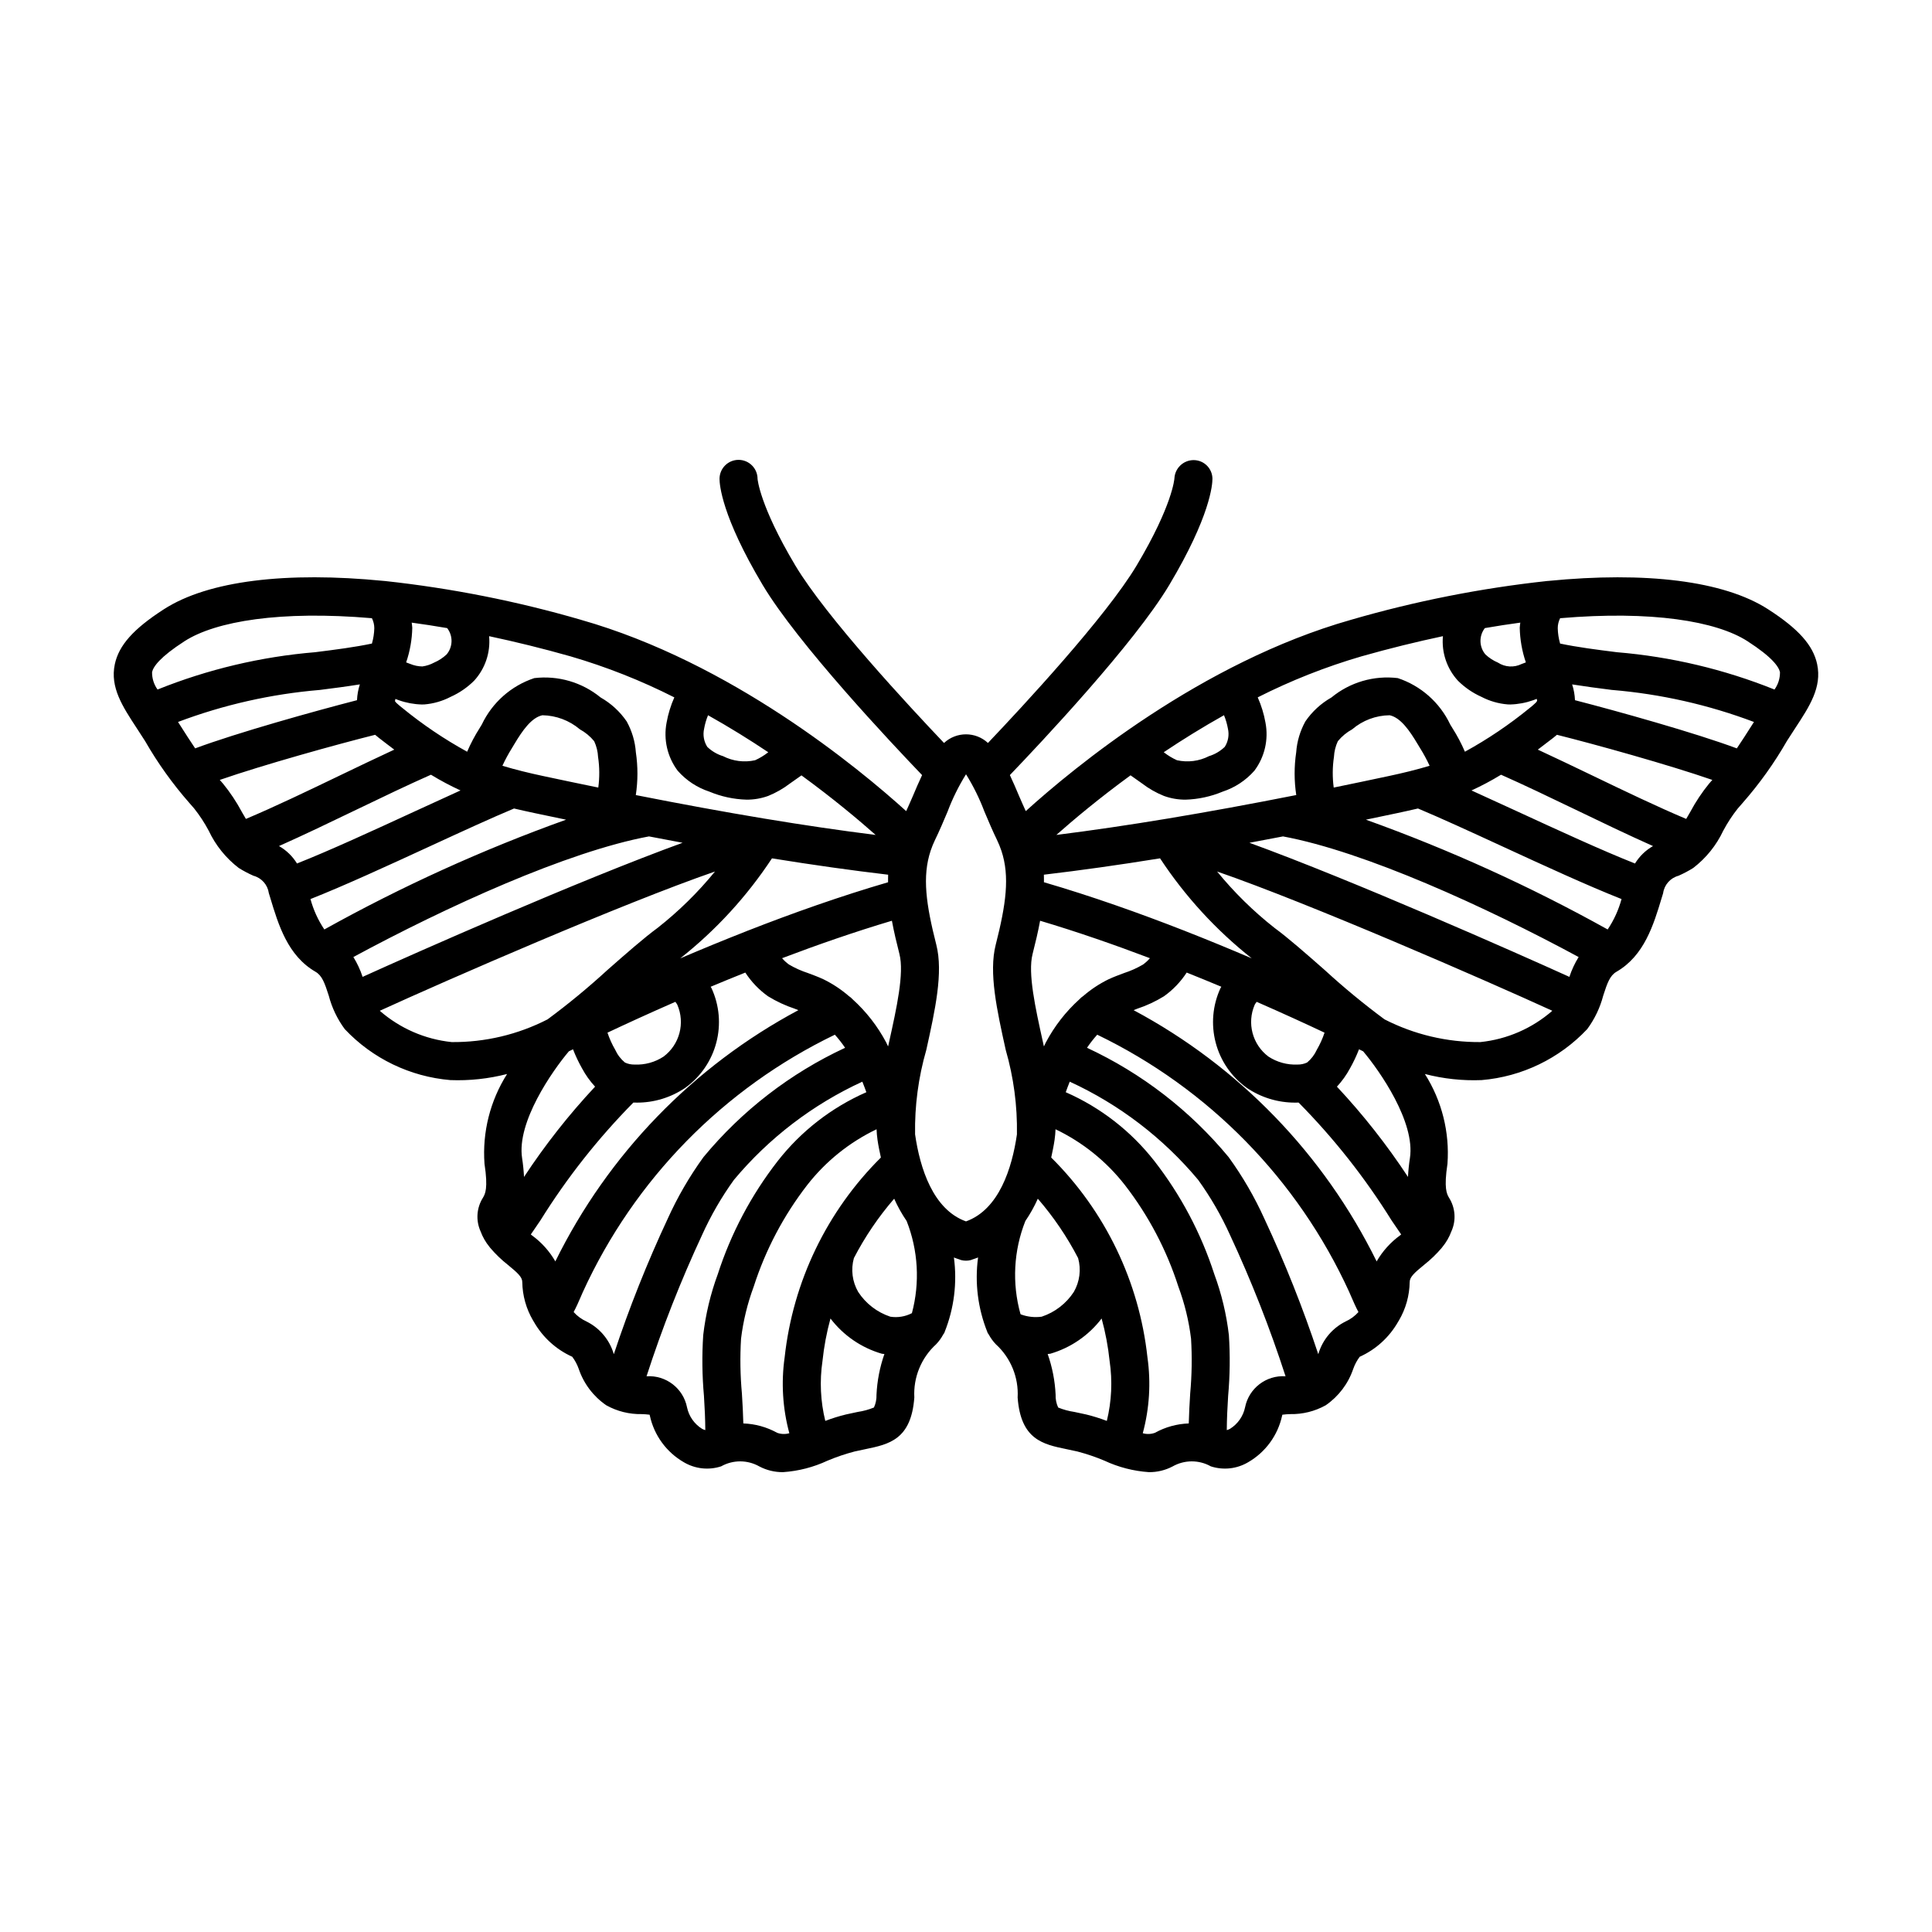
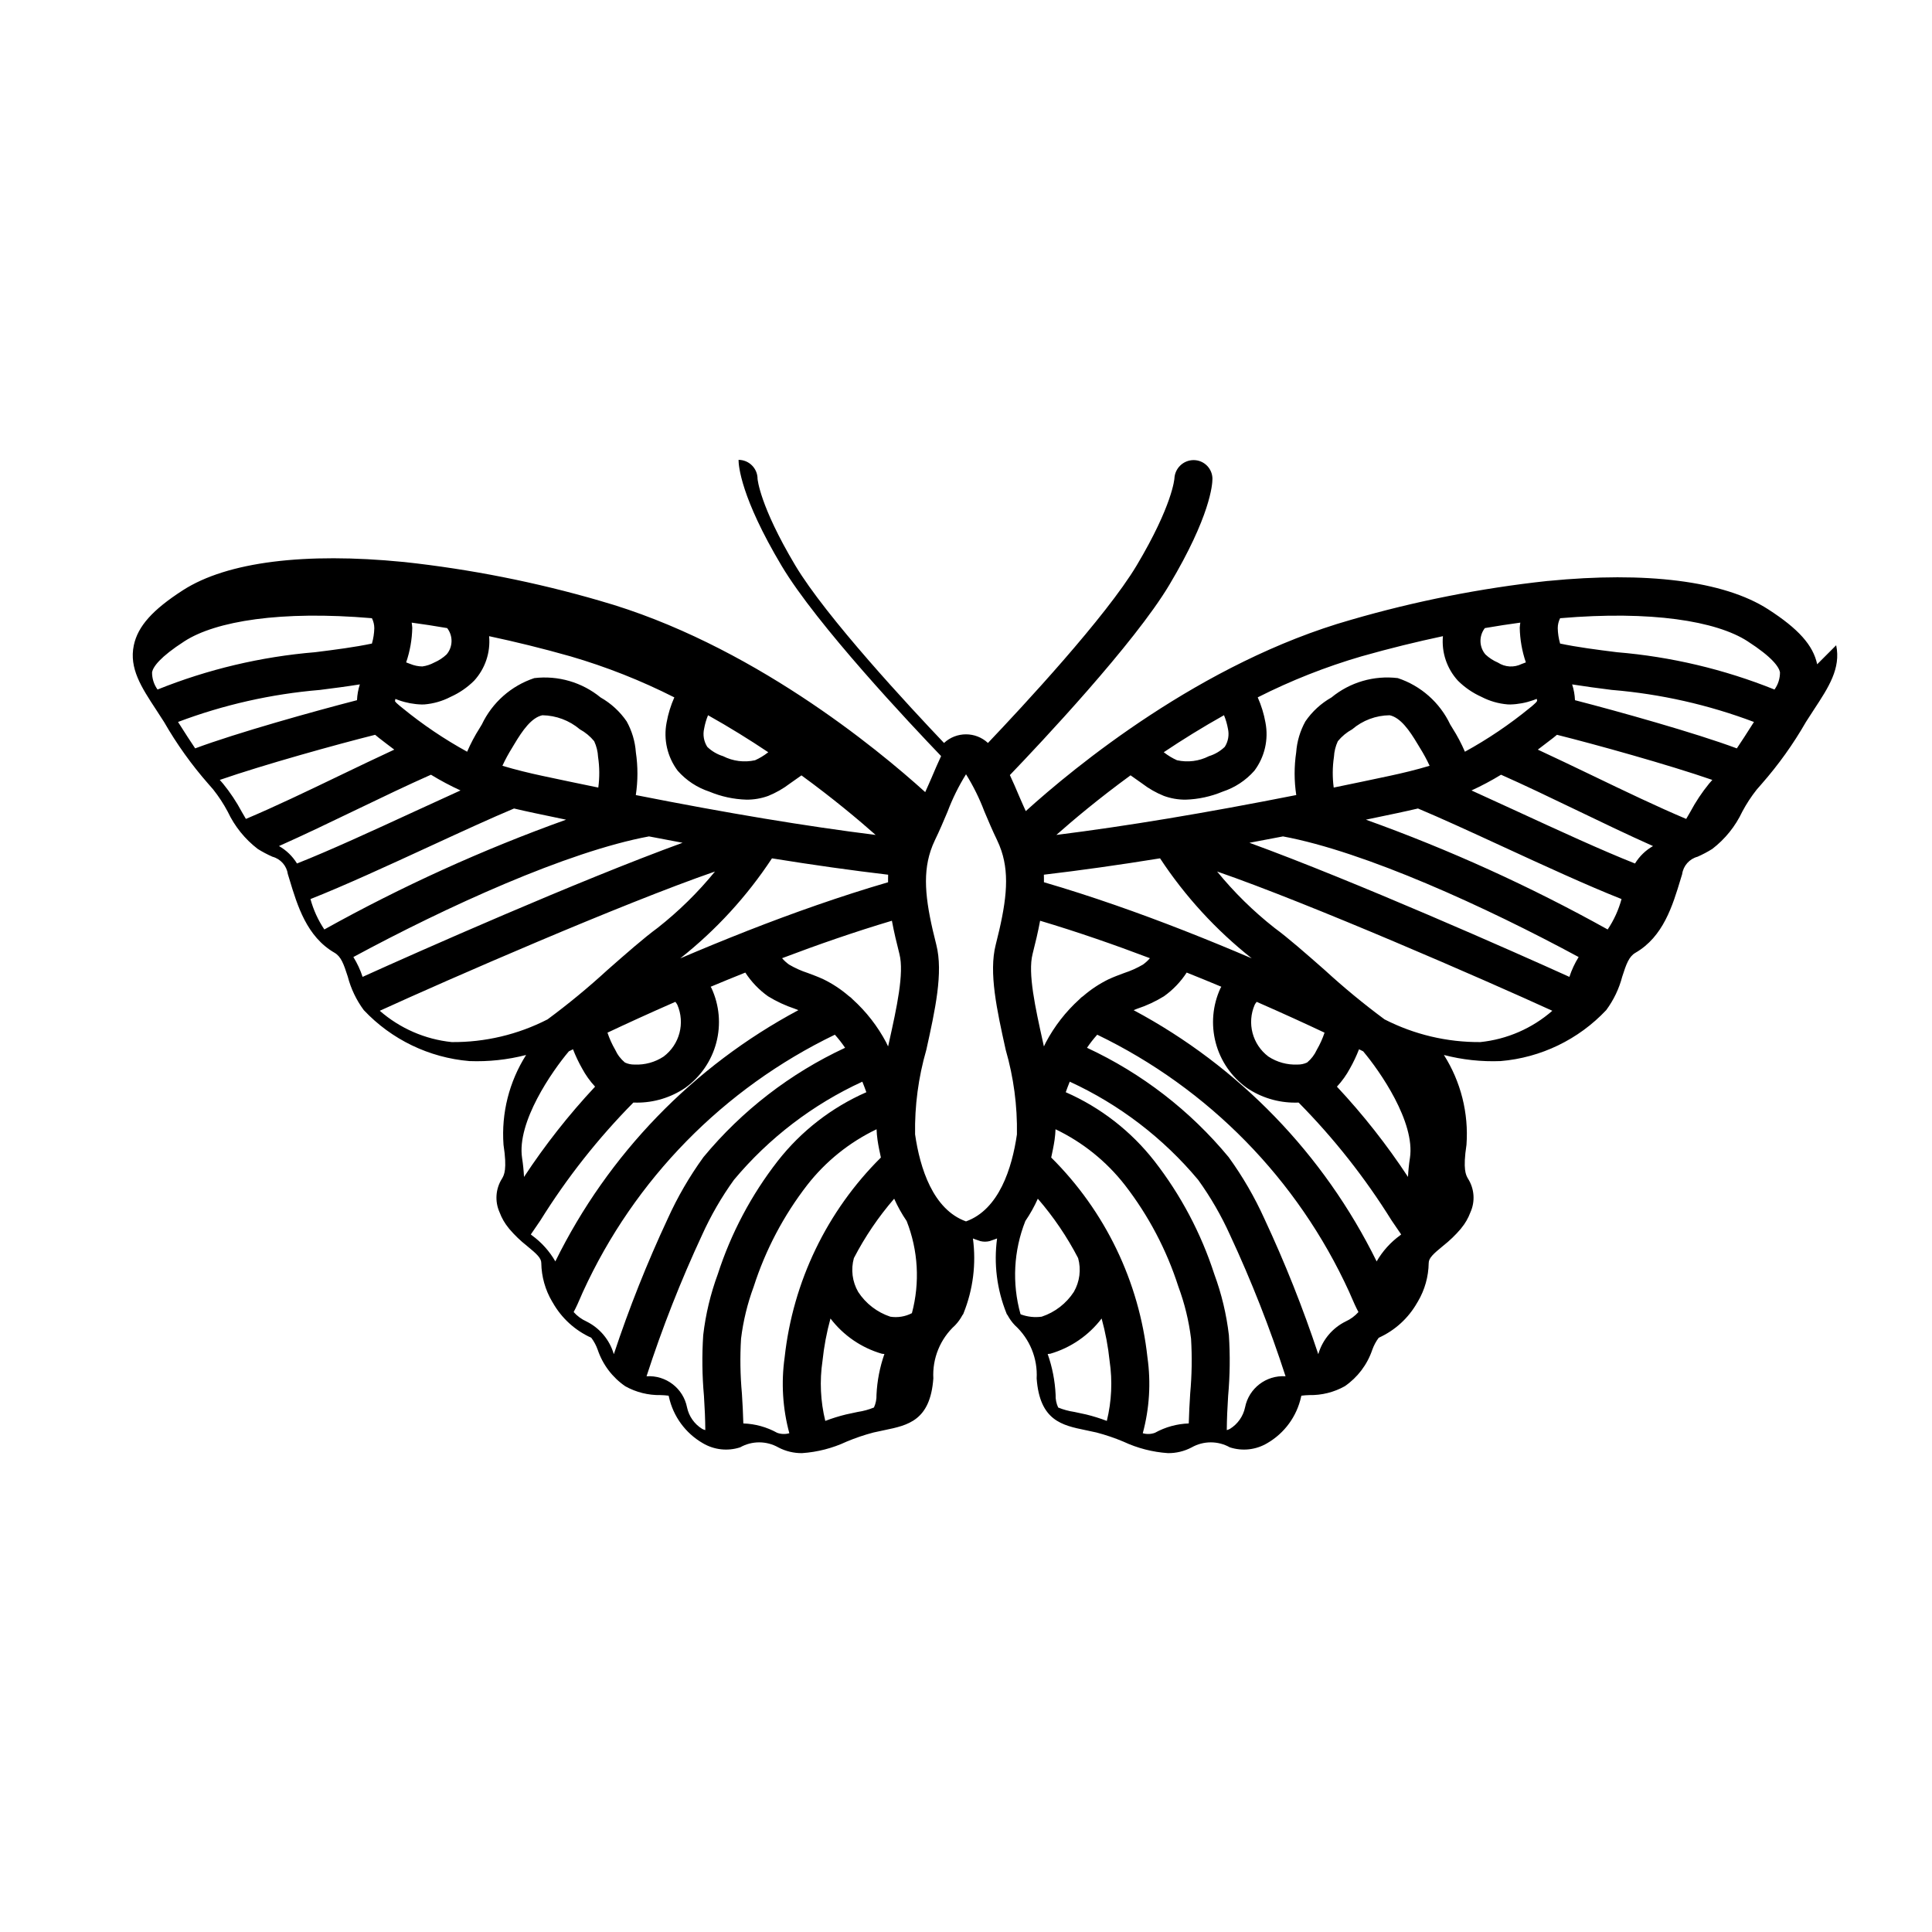
<svg xmlns="http://www.w3.org/2000/svg" fill="#000000" width="800px" height="800px" version="1.1" viewBox="144 144 512 512">
-   <path d="m625.57 320.04c-1.066-5.031-4.953-9.391-13-14.574-11.762-7.582-32.496-10.047-58.254-7.516-0.129 0.023-0.262 0-0.391 0.031h0.004c-17.562 1.906-34.93 5.344-51.895 10.273-39.711 11.273-73.496 39.207-86.195 50.699-0.562-1.277-1.156-2.551-1.688-3.812-0.836-1.973-1.66-3.91-2.523-5.738 8.004-8.336 32.977-34.84 42.262-50.414 10.867-18.215 11.418-26.594 11.418-28.086l0.004 0.004c-0.008-2.719-2.191-4.93-4.91-4.973l-0.129-0.004v0.004c-2.691 0.027-4.898 2.148-5.039 4.836 0 0.07-0.473 7.094-9.992 23.059-8.156 13.672-30.402 37.586-39.422 47.062v0.004c-3.281-3.051-8.363-3.051-11.645 0-9.016-9.477-31.262-33.383-39.422-47.062-9.48-15.895-9.988-22.926-9.992-22.926 0-2.781-2.258-5.039-5.039-5.039s-5.039 2.258-5.039 5.039c0 1.492 0.551 9.871 11.418 28.086 9.285 15.574 34.258 42.074 42.262 50.414-0.863 1.828-1.688 3.766-2.523 5.738-0.531 1.258-1.125 2.531-1.688 3.812-12.699-11.492-46.484-39.426-86.195-50.699l0.004-0.004c-16.969-4.934-34.336-8.371-51.902-10.277-0.109-0.027-0.215-0.008-0.324-0.027-25.785-2.539-46.539-0.078-58.309 7.512-8.047 5.188-11.934 9.547-13 14.578-1.289 6.102 2.023 11.156 5.863 17.008 0.684 1.043 1.406 2.144 2.141 3.309v-0.004c3.359 5.856 7.293 11.359 11.746 16.43l1.305 1.496h-0.004c1.457 1.836 2.742 3.801 3.84 5.871 1.824 3.875 4.551 7.262 7.949 9.867 1.25 0.781 2.551 1.469 3.898 2.062 2.164 0.578 3.773 2.394 4.082 4.613l0.375 1.223c2.168 7.199 4.633 15.355 12 19.617 1.727 1 2.426 2.953 3.504 6.316 0.832 3.203 2.273 6.215 4.238 8.875 7.344 7.801 17.312 12.609 27.988 13.512 5.062 0.195 10.129-0.352 15.035-1.617-4.492 7.082-6.59 15.422-5.988 23.789 1 6.562 0.164 8.012-0.395 8.973-1.707 2.68-1.949 6.039-0.645 8.938 0.562 1.523 1.383 2.941 2.418 4.191 0.047 0.074 0.109 0.137 0.16 0.211h0.004c1.395 1.641 2.953 3.137 4.644 4.469 2.66 2.176 3.828 3.266 3.828 4.578 0.055 3.582 1.039 7.09 2.856 10.176 0.051 0.117 0.141 0.211 0.199 0.324 2.324 4.102 5.894 7.356 10.191 9.293 0.73 0.977 1.312 2.062 1.715 3.215 1.328 3.914 3.883 7.293 7.289 9.633 2.863 1.602 6.106 2.41 9.387 2.344 0.703 0.016 1.406 0.07 2.106 0.16 0.031 0.098 0.055 0.195 0.074 0.293 1.133 5.18 4.391 9.641 8.98 12.293 2.988 1.777 6.602 2.18 9.906 1.098 3.148-1.766 6.992-1.754 10.133 0.031 1.93 1.012 4.082 1.531 6.262 1.508 4.086-0.277 8.086-1.309 11.797-3.043 2.324-0.977 4.711-1.785 7.144-2.426 1.047-0.242 2.008-0.441 2.887-0.621 6.242-1.293 12.145-2.512 12.969-13.676h0.004c-0.301-5.34 1.824-10.531 5.781-14.129 0.75-0.785 1.387-1.668 1.898-2.625 0.082-0.133 0.195-0.246 0.27-0.383 0.031-0.055 0.031-0.121 0.059-0.18 2.523-6.277 3.379-13.102 2.481-19.805 0.48 0.168 0.941 0.375 1.438 0.512 0.082 0.031 0.164 0.062 0.246 0.09 0.094 0.023 0.18 0.074 0.273 0.098v-0.004c0.395 0.102 0.801 0.152 1.207 0.152l0.027 0.004h0.012l0.027-0.004c0.406 0 0.812-0.051 1.207-0.152 0.094-0.023 0.18-0.07 0.273-0.098 0.086-0.027 0.164-0.059 0.246-0.09 0.496-0.137 0.957-0.344 1.438-0.512l0.004 0.004c-0.902 6.707-0.047 13.531 2.481 19.809 0.031 0.055 0.023 0.121 0.055 0.176 0.078 0.137 0.188 0.25 0.27 0.383 0.512 0.957 1.152 1.84 1.902 2.625 3.953 3.598 6.078 8.789 5.781 14.129 0.828 11.164 6.727 12.387 12.969 13.676 0.879 0.184 1.84 0.379 2.887 0.621 2.438 0.641 4.824 1.449 7.144 2.426 3.711 1.734 7.711 2.766 11.797 3.043 2.18 0.023 4.328-0.496 6.258-1.508 3.141-1.785 6.988-1.797 10.137-0.031 3.309 1.082 6.918 0.68 9.91-1.098 4.586-2.652 7.844-7.113 8.977-12.293 0.02-0.098 0.047-0.195 0.074-0.293 0.699-0.09 1.402-0.145 2.106-0.16 3.281 0.066 6.523-0.742 9.391-2.344 3.402-2.34 5.957-5.719 7.285-9.633 0.406-1.152 0.984-2.238 1.715-3.215 4.301-1.938 7.867-5.191 10.191-9.293 0.062-0.113 0.148-0.207 0.199-0.324 1.816-3.086 2.801-6.594 2.856-10.176 0-1.312 1.168-2.402 3.828-4.578 1.695-1.332 3.25-2.828 4.648-4.469 0.051-0.074 0.113-0.137 0.16-0.211 1.039-1.25 1.855-2.668 2.418-4.191 1.309-2.898 1.062-6.258-0.645-8.938-0.555-0.961-1.391-2.41-0.395-8.973 0.605-8.367-1.496-16.707-5.984-23.789 4.902 1.273 9.969 1.82 15.035 1.617 10.676-0.898 20.641-5.711 27.984-13.512 1.965-2.66 3.406-5.672 4.242-8.875 1.078-3.363 1.777-5.312 3.504-6.316 7.367-4.262 9.832-12.422 12-19.617l0.375-1.223h-0.004c0.309-2.219 1.918-4.035 4.086-4.613 1.344-0.594 2.648-1.281 3.894-2.062 3.398-2.606 6.125-5.992 7.949-9.867 1.102-2.07 2.383-4.035 3.84-5.871l1.305-1.496c4.449-5.07 8.387-10.574 11.742-16.43 0.734-1.168 1.457-2.266 2.141-3.309 3.844-5.848 7.152-10.902 5.863-17.004zm-18.461-6.109c6.574 4.234 8.305 6.793 8.602 8.195 0.023 1.652-0.484 3.269-1.453 4.609-13.348-5.367-27.422-8.699-41.758-9.891-5.402-0.676-10.516-1.336-15.055-2.293-0.383-1.324-0.594-2.691-0.625-4.07-0.004-0.922 0.215-1.828 0.629-2.648 24.172-2.07 41.387 0.758 49.664 6.098zm-2.832 28.398c-10.973-4.098-31.676-9.883-42.891-12.77-0.059-1.426-0.312-2.832-0.754-4.184 3.406 0.543 6.941 1.012 10.613 1.473l0.004-0.004c12.855 1.074 25.496 3.93 37.566 8.484-1.914 3.027-3.356 5.246-4.539 7zm-26.984 30.508c-8.656-3.422-20.09-8.684-31.23-13.82-4.211-1.938-8.285-3.812-12.102-5.539 2.691-1.234 5.309-2.625 7.832-4.168 6.035 2.676 12.695 5.867 19.738 9.258 6.91 3.328 13.996 6.738 20.527 9.645l0.004 0.004c-1.953 1.113-3.59 2.703-4.766 4.621zm-7.246 17.484v-0.004c-20.527-11.426-41.957-21.156-64.07-29.094 2.734-0.57 5.418-1.121 8.238-1.727 1.777-0.379 3.656-0.793 5.562-1.238 5.969 2.504 13.766 6.082 22.07 9.91 11.305 5.211 22.918 10.555 31.875 14.09-0.777 2.871-2.019 5.594-3.672 8.059zm-94.941-22.977c2.922-0.543 5.879-1.102 8.902-1.688 21.668 4.019 53.809 18.707 78.348 31.969-1.023 1.648-1.848 3.414-2.449 5.258-13.992-6.352-57.281-25.527-84.801-35.539zm33.719 110.94v0.004c-13.973-28.391-36.5-51.676-64.406-66.586 0.324-0.121 0.641-0.266 0.969-0.387v0.004c2.473-0.82 4.844-1.922 7.062-3.289 2.391-1.699 4.438-3.836 6.035-6.293 3.148 1.262 6.219 2.516 9.18 3.758-0.066 0.121-0.16 0.25-0.219 0.371h-0.004c-2.09 4.523-2.539 9.633-1.27 14.453 1.266 4.82 4.172 9.051 8.219 11.961 3.809 2.586 8.312 3.953 12.918 3.926 0.277 0 0.555-0.008 0.836-0.016v-0.004c9.352 9.469 17.617 19.949 24.648 31.246 0.863 1.273 1.688 2.469 2.531 3.707l-0.297 0.246c-2.527 1.84-4.644 4.188-6.203 6.902zm-79.113-0.875c0.84 3.019 0.426 6.254-1.141 8.969-2.016 3.082-5.016 5.394-8.512 6.555-1.863 0.258-3.762 0.047-5.527-0.605-0.027-0.051-0.078-0.074-0.105-0.125-2.262-8.129-1.805-16.773 1.301-24.621 1.277-1.867 2.383-3.848 3.305-5.914 4.164 4.809 7.75 10.094 10.68 15.742zm-44.047 14.59c-1.758 0.914-3.762 1.242-5.719 0.938-3.5-1.164-6.5-3.473-8.516-6.559-1.57-2.715-1.98-5.949-1.141-8.969 2.93-5.648 6.512-10.934 10.676-15.742 0.922 2.066 2.027 4.047 3.305 5.914 3.062 7.781 3.551 16.34 1.395 24.418zm-94.492-13.715c-1.559-2.711-3.672-5.062-6.203-6.898l-0.297-0.246c0.844-1.238 1.668-2.434 2.531-3.707 7.031-11.297 15.297-21.777 24.648-31.246 0.277 0.012 0.555 0.016 0.836 0.016v0.004c4.606 0.027 9.109-1.34 12.922-3.926 4.043-2.91 6.949-7.141 8.215-11.957 1.27-4.82 0.82-9.93-1.27-14.453-0.059-0.121-0.156-0.25-0.223-0.371 2.961-1.242 6.031-2.496 9.18-3.758v-0.004c1.598 2.457 3.641 4.594 6.031 6.293 2.219 1.363 4.594 2.469 7.066 3.289 0.324 0.121 0.641 0.266 0.965 0.387l0.004-0.004c-27.906 14.91-50.434 38.195-64.406 66.582zm-8.816-27.395c-1.449-9.535 7.988-23.051 12.395-28.277 0.293-0.145 0.66-0.328 1.098-0.543 0.676 1.738 1.473 3.426 2.391 5.047 0.941 1.762 2.106 3.394 3.461 4.856-6.945 7.43-13.246 15.434-18.832 23.93-0.086-1.68-0.254-3.352-0.512-5.012zm-42.266-48.008c-0.602-1.844-1.422-3.609-2.445-5.258 24.535-13.262 56.676-27.945 78.344-31.969 3.023 0.586 5.984 1.145 8.902 1.688-27.52 10.012-70.805 29.188-84.801 35.539zm-13.816-20.621c8.961-3.535 20.57-8.879 31.875-14.09 8.305-3.828 16.098-7.41 22.07-9.91 1.902 0.445 3.781 0.863 5.559 1.238 2.82 0.602 5.504 1.152 8.242 1.727v-0.004c-22.117 7.938-43.543 17.668-64.07 29.094-1.656-2.465-2.898-5.188-3.676-8.059zm-8.34-14.047c6.531-2.906 13.617-6.316 20.527-9.645 7.043-3.394 13.703-6.586 19.738-9.258l0.004-0.004c2.527 1.543 5.141 2.934 7.832 4.168-3.816 1.727-7.891 3.602-12.102 5.539-11.141 5.133-22.574 10.398-31.23 13.82-1.176-1.918-2.816-3.508-4.766-4.621zm-22.215-25.887c-1.184-1.754-2.625-3.973-4.539-7 12.07-4.555 24.715-7.41 37.566-8.484 3.676-0.457 7.211-0.926 10.617-1.473-0.441 1.355-0.695 2.762-0.754 4.188-11.215 2.887-31.918 8.668-42.891 12.77zm66.785-31.871c1.598 2.07 1.535 4.977-0.152 6.977-0.965 0.906-2.086 1.641-3.305 2.16-0.969 0.523-2.023 0.871-3.117 1.023-1.09-0.016-2.168-0.234-3.176-0.652-0.379-0.121-0.746-0.293-1.121-0.422 1.012-2.961 1.559-6.059 1.621-9.184-0.008-0.469-0.113-0.895-0.152-1.352 3.039 0.406 6.18 0.895 9.402 1.449zm40.047 42.258c-4.762-0.973-9.652-1.996-14.676-3.07-3.574-0.762-7.199-1.641-10.734-2.703 0.754-1.633 1.609-3.211 2.559-4.734l0.629-1.047c2.141-3.582 4.512-6.981 7.391-7.606v-0.004c3.652 0.055 7.168 1.375 9.953 3.734 1.453 0.797 2.742 1.863 3.789 3.144 0.609 1.309 0.961 2.727 1.031 4.168 0.402 2.691 0.422 5.422 0.059 8.117zm46.027 18.758c10.918 1.762 21.117 3.195 30.789 4.336-0.031 0.668-0.02 1.336-0.02 2-12.559 3.664-25.328 8.188-37.164 12.824l-0.082 0.012c-0.035 0.012-0.059 0.043-0.098 0.059-6.246 2.449-12.18 4.902-17.727 7.273v-0.004c9.465-7.481 17.668-16.426 24.301-26.5zm21.352 37.336-0.004-0.004c-0.285-0.32-0.617-0.602-0.977-0.836-2.035-1.758-4.289-3.25-6.703-4.434-1.348-0.629-2.746-1.152-4.144-1.668h0.004c-1.75-0.566-3.434-1.32-5.019-2.254-0.676-0.484-1.289-1.047-1.828-1.68 9.438-3.582 19.312-7.008 29.102-9.926 0.543 2.934 1.246 5.875 2 8.836 1.293 5.066-0.746 14.293-2.727 23.219-0.09 0.406-0.18 0.816-0.27 1.223-0.02-0.035-0.055-0.055-0.074-0.09-0.156-0.305-0.273-0.605-0.434-0.91h0.004c-2.285-4.32-5.309-8.203-8.934-11.48zm-46.445 1.445v-0.004c2.121 4.871 0.625 10.559-3.621 13.75-2.281 1.504-4.981 2.246-7.711 2.121-0.879 0.016-1.75-0.168-2.543-0.539-1.102-0.914-1.98-2.066-2.57-3.367-0.84-1.441-1.527-2.965-2.055-4.547 4.812-2.269 10.91-5.074 17.984-8.168 0.191 0.234 0.367 0.484 0.516 0.75zm63.02 34.379v-0.004c-0.129-7.57 0.871-15.113 2.973-22.387 2.332-10.543 4.535-20.496 2.648-27.887-2.703-10.609-3.777-18.07-1.5-24.898l0.004-0.016c0.32-0.961 0.703-1.902 1.145-2.816 1.199-2.469 2.297-5.062 3.352-7.559h-0.004c1.301-3.445 2.934-6.75 4.879-9.875 1.941 3.125 3.574 6.43 4.875 9.875 1.055 2.496 2.148 5.09 3.352 7.559h-0.004c0.441 0.914 0.824 1.852 1.145 2.812l0.012 0.027c2.273 6.824 1.199 14.281-1.504 24.887-1.891 7.391 0.316 17.348 2.648 27.891 2.098 7.273 3.102 14.816 2.969 22.387-1.297 8.949-4.746 19.914-13.496 23.055-8.746-3.141-12.199-14.105-13.492-23.055zm62.238-46.695-0.004-0.004c-0.539 0.633-1.156 1.195-1.832 1.684-1.582 0.93-3.266 1.684-5.012 2.25-1.398 0.516-2.793 1.039-4.137 1.664h-0.004c-2.41 1.184-4.66 2.672-6.695 4.43-0.367 0.238-0.703 0.523-0.996 0.852-3.621 3.273-6.641 7.156-8.922 11.473-0.164 0.305-0.277 0.605-0.434 0.91-0.02 0.035-0.055 0.055-0.074 0.09-0.09-0.406-0.18-0.816-0.27-1.223-1.977-8.926-4.019-18.152-2.727-23.219 0.754-2.961 1.457-5.902 2-8.836 9.793 2.918 19.668 6.348 29.102 9.926zm44.223 24.281-0.004-0.004c-0.59 1.301-1.469 2.449-2.566 3.363-0.797 0.375-1.668 0.559-2.551 0.543-2.727 0.117-5.426-0.621-7.707-2.121-4.246-3.191-5.746-8.883-3.621-13.75 0.148-0.266 0.32-0.516 0.512-0.75 7.074 3.094 13.176 5.898 17.984 8.168h0.004c-0.527 1.582-1.215 3.106-2.055 4.547zm24.68 28.676-0.004-0.004c-0.258 1.66-0.43 3.332-0.512 5.008-5.586-8.492-11.887-16.496-18.832-23.922 1.359-1.465 2.523-3.098 3.469-4.859 0.914-1.621 1.711-3.309 2.387-5.047 0.434 0.215 0.801 0.398 1.094 0.543 4.41 5.227 13.844 18.742 12.395 28.277zm-59.652-60.195c-0.035-0.012-0.059-0.043-0.098-0.059l-0.082-0.012c-11.84-4.637-24.605-9.16-37.164-12.824 0.004-0.668 0.012-1.336-0.016-2 9.668-1.141 19.871-2.57 30.785-4.336l0.004 0.004c6.633 10.074 14.836 19.02 24.297 26.5-5.547-2.371-11.477-4.824-17.727-7.273zm39.512-46.102c0.074-1.441 0.426-2.859 1.031-4.168 1.051-1.285 2.34-2.352 3.793-3.144 2.777-2.375 6.301-3.699 9.953-3.734 2.875 0.625 5.246 4.023 7.379 7.606l0.637 1.051c0.953 1.523 1.809 3.102 2.562 4.731-3.539 1.066-7.164 1.941-10.742 2.703-5.027 1.074-9.918 2.098-14.672 3.07v0.004c-0.359-2.695-0.34-5.426 0.059-8.117zm39.992-34.145c3.219-0.555 6.359-1.043 9.398-1.449-0.039 0.453-0.145 0.879-0.152 1.344v0.004c0.062 3.129 0.609 6.231 1.621 9.191-0.375 0.129-0.738 0.301-1.117 0.422-2.016 1-4.406 0.859-6.289-0.371-1.223-0.52-2.344-1.25-3.312-2.16-1.688-2-1.75-4.91-0.148-6.981zm-32.707 7.492c7.539-2.141 14.719-3.887 21.598-5.352-0.398 4.32 1.047 8.609 3.977 11.805 1.801 1.789 3.914 3.238 6.231 4.277 2.164 1.129 4.535 1.809 6.973 2.004 0.227 0.012 0.449 0.016 0.668 0.016 2.082-0.055 4.141-0.441 6.102-1.141 0.309-0.102 0.605-0.238 0.914-0.344 0.051 0.176 0.086 0.352 0.102 0.535-0.066 0.125-0.152 0.238-0.25 0.344-0.043 0.059-0.098 0.102-0.141 0.164v-0.004c-0.496 0.484-1.02 0.938-1.57 1.363-5.359 4.383-11.109 8.27-17.18 11.602-0.934-2.168-2.039-4.258-3.305-6.246l-0.59-0.969c-2.758-5.824-7.777-10.262-13.895-12.293-6.312-0.762-12.664 1.09-17.578 5.129-2.754 1.559-5.117 3.727-6.906 6.336-1.402 2.527-2.234 5.328-2.441 8.211-0.559 3.754-0.551 7.566 0.016 11.316-24.145 4.773-44.918 8.23-63.57 10.566 4.519-4 11.227-9.637 19.656-15.793l3.078 2.172 0.004 0.004c1.758 1.348 3.691 2.449 5.746 3.277 1.844 0.672 3.793 1.008 5.758 0.996 3.379-0.102 6.711-0.824 9.828-2.129 3.25-1.066 6.152-2.984 8.41-5.551 2.727-3.644 3.793-8.273 2.93-12.746-0.41-2.305-1.102-4.547-2.051-6.688 8.809-4.457 18.012-8.094 27.488-10.863zm-36.426 15.594h0.004c0.473 1.148 0.82 2.34 1.039 3.562 0.379 1.652 0.082 3.394-0.832 4.824-1.184 1.141-2.625 1.988-4.195 2.469-2.613 1.336-5.609 1.715-8.473 1.078-1.219-0.547-2.363-1.234-3.414-2.055l-0.094-0.066c4.953-3.32 10.301-6.633 15.969-9.812zm-137.77 3.559 0.004 0.004c0.215-1.219 0.562-2.41 1.035-3.555 5.664 3.176 11.008 6.492 15.961 9.809l-0.098 0.07c-1.047 0.816-2.184 1.504-3.394 2.047-2.867 0.637-5.867 0.258-8.484-1.078-1.566-0.48-3.004-1.324-4.184-2.461-0.918-1.434-1.219-3.176-0.836-4.832zm-7.898-8.285 0.004 0.004c-0.949 2.133-1.641 4.379-2.051 6.68-0.863 4.477 0.203 9.105 2.938 12.754 2.254 2.562 5.152 4.477 8.398 5.543 3.117 1.305 6.453 2.027 9.832 2.125 1.965 0.016 3.918-0.32 5.762-0.988 2.047-0.832 3.973-1.93 5.727-3.269l3.086-2.176c8.43 6.152 15.137 11.785 19.66 15.785-18.648-2.34-39.418-5.793-63.562-10.566 0.57-3.754 0.574-7.566 0.016-11.32-0.203-2.883-1.039-5.684-2.438-8.207-1.793-2.613-4.152-4.777-6.906-6.34-4.918-4.027-11.266-5.879-17.578-5.129-6.117 2.031-11.141 6.469-13.902 12.293l-0.586 0.965v0.004c-1.266 1.988-2.371 4.078-3.305 6.246-6.066-3.332-11.816-7.215-17.172-11.602-0.312-0.246-1.078-0.852-1.559-1.32-0.078-0.113-0.176-0.199-0.262-0.301-0.047-0.051-0.09-0.102-0.129-0.16 0.016-0.207 0.051-0.41 0.105-0.609 0.301 0.102 0.59 0.238 0.891 0.336h0.004c1.961 0.699 4.019 1.082 6.098 1.137 0.215 0 0.441-0.004 0.664-0.016v0.004c2.441-0.199 4.812-0.879 6.984-2.012 2.312-1.035 4.422-2.484 6.223-4.273 2.93-3.195 4.375-7.484 3.977-11.805 6.879 1.465 14.055 3.211 21.598 5.352 9.477 2.769 18.68 6.406 27.488 10.867zm-129.8-14.883c8.277-5.332 25.488-8.164 49.664-6.098h-0.004c0.418 0.824 0.633 1.734 0.633 2.656-0.035 1.375-0.246 2.742-0.629 4.062-4.539 0.957-9.652 1.621-15.055 2.293-14.336 1.191-28.41 4.523-41.758 9.891-0.969-1.34-1.477-2.957-1.453-4.609 0.297-1.402 2.027-3.961 8.602-8.195zm9.34 36.758c11.543-4.008 31.207-9.469 41.176-11.957 0.344 0.285 0.703 0.586 0.984 0.809 1.301 1.023 2.699 2.074 4.086 3.121-4.676 2.168-9.566 4.512-14.383 6.828-8.574 4.129-17.387 8.359-24.938 11.535-0.371-0.621-0.738-1.262-1.105-1.898h0.004c-1.41-2.633-3.066-5.129-4.957-7.445zm61.469 69.477c-7.059-0.73-13.723-3.629-19.066-8.297 17.988-8.227 64.336-28.441 88.836-36.906-4.504 5.523-9.605 10.531-15.207 14.938-3.582 2.625-8.301 6.766-13.289 11.152-5.059 4.641-10.355 9.012-15.875 13.094-7.856 4.027-16.57 6.094-25.398 6.019zm35.703 74.039v-0.004c-1.289-0.586-2.445-1.434-3.391-2.492 0.719-1.336 1.312-2.707 1.867-3.988l0.605-1.391h0.004c13.633-29.793 37.242-53.887 66.75-68.121 0.984 1.094 1.887 2.254 2.711 3.469-14.508 6.746-27.328 16.641-37.527 28.965-3.703 5.109-6.879 10.582-9.48 16.332-5.453 11.676-10.223 23.656-14.277 35.887l-0.039-0.086c-1.109-3.738-3.727-6.848-7.223-8.574zm26.66 22.77c-0.996-5.059-5.594-8.586-10.734-8.242 4.137-12.77 9.051-25.273 14.715-37.441 2.32-5.141 5.152-10.039 8.449-14.617 9.27-11.09 20.895-19.977 34.027-26.016 0.367 0.926 0.734 1.848 1.062 2.793-9.219 4.043-17.289 10.309-23.488 18.234-7.004 8.996-12.379 19.148-15.887 29.996-1.918 5.207-3.215 10.621-3.856 16.133-0.355 5.371-0.289 10.766 0.195 16.129 0.207 3.172 0.336 6.16 0.359 9.055v-0.004c-0.293-0.074-0.574-0.184-0.844-0.328-2.055-1.273-3.5-3.328-4-5.691zm23.875 6.734h0.004c-2.75-1.523-5.82-2.371-8.961-2.481-0.07-2.648-0.207-5.309-0.379-7.93-0.441-4.832-0.52-9.695-0.227-14.539 0.578-4.707 1.703-9.328 3.352-13.777 3.129-9.742 7.934-18.863 14.199-26.953 4.898-6.273 11.184-11.324 18.363-14.762 0.035 0.938 0.117 1.875 0.25 2.805 0.234 1.637 0.566 3.16 0.895 4.688-14.312 14.207-23.316 32.898-25.504 52.945-0.953 6.723-0.531 13.566 1.242 20.117-1.062 0.305-2.195 0.266-3.231-0.113zm25.656-6.707h0.004c-1.375 0.566-2.82 0.961-4.293 1.176-0.949 0.195-1.984 0.41-3.109 0.668-1.867 0.453-3.703 1.027-5.496 1.711-1.277-5.195-1.527-10.59-0.742-15.883 0.395-3.805 1.105-7.566 2.117-11.254 3.422 4.488 8.188 7.758 13.605 9.336 0.203 0.047 0.477 0.031 0.688 0.07-1.219 3.481-1.926 7.117-2.098 10.797 0.039 1.164-0.191 2.32-0.672 3.379zm53.102 1.176h0.004c-1.469-0.215-2.906-0.605-4.285-1.168-0.488-1.059-0.723-2.219-0.676-3.387-0.172-3.68-0.883-7.32-2.106-10.797 0.215-0.039 0.492-0.023 0.695-0.07 5.418-1.578 10.184-4.852 13.602-9.336 1.012 3.688 1.723 7.453 2.117 11.254 0.785 5.293 0.535 10.688-0.738 15.883-1.797-0.684-3.633-1.258-5.5-1.711-1.125-0.258-2.156-0.469-3.109-0.668zm21.359 5.531h0.004c-1.035 0.379-2.164 0.418-3.223 0.113 1.77-6.551 2.191-13.395 1.238-20.113-2.184-20.051-11.188-38.742-25.504-52.949 0.328-1.527 0.656-3.051 0.895-4.688 0.133-0.93 0.215-1.867 0.25-2.805 7.18 3.438 13.465 8.488 18.363 14.762 6.266 8.086 11.07 17.207 14.195 26.949 1.652 4.449 2.777 9.074 3.356 13.785 0.293 4.844 0.215 9.703-0.227 14.535-0.168 2.621-0.309 5.281-0.379 7.93-3.141 0.109-6.215 0.961-8.965 2.481zm23.883-6.734h0.004c-0.5 2.363-1.945 4.418-4 5.691-0.266 0.141-0.551 0.254-0.844 0.328 0.023-2.894 0.152-5.883 0.359-9.051 0.484-5.363 0.551-10.754 0.199-16.125-0.645-5.516-1.941-10.934-3.863-16.141-3.508-10.848-8.883-20.996-15.883-29.992-6.199-7.926-14.27-14.191-23.488-18.234 0.328-0.945 0.695-1.867 1.062-2.793 13.133 6.039 24.758 14.926 34.027 26.016 3.297 4.578 6.129 9.477 8.449 14.617 5.664 12.168 10.578 24.672 14.715 37.441-5.141-0.344-9.734 3.184-10.734 8.242zm26.66-22.77 0.004-0.004c-3.496 1.727-6.113 4.836-7.223 8.574l-0.039 0.086c-4.055-12.23-8.824-24.215-14.277-35.887-2.598-5.75-5.777-11.223-9.48-16.332-10.199-12.324-23.02-22.219-37.527-28.965 0.824-1.215 1.73-2.375 2.711-3.469 29.508 14.234 53.121 38.328 66.75 68.121l0.605 1.387c0.555 1.285 1.152 2.656 1.867 3.988l0.004 0.004c-0.945 1.059-2.098 1.906-3.391 2.492zm35.703-74.039h0.004c-8.824 0.066-17.539-1.996-25.398-6.019-5.516-4.082-10.816-8.453-15.875-13.094-4.988-4.387-9.707-8.527-13.289-11.152-5.602-4.406-10.699-9.414-15.207-14.938 24.5 8.465 70.848 28.68 88.836 36.906-5.344 4.668-12.004 7.566-19.066 8.297zm55.652-61.039c-0.367 0.637-0.734 1.277-1.105 1.898-7.551-3.176-16.363-7.406-24.938-11.535-4.816-2.316-9.707-4.66-14.383-6.828 1.391-1.047 2.785-2.102 4.09-3.125 0.277-0.219 0.637-0.52 0.98-0.805 9.973 2.488 29.633 7.949 41.176 11.957l-0.867 0.992c-1.887 2.316-3.547 4.812-4.953 7.445z" />
+   <path d="m625.57 320.04c-1.066-5.031-4.953-9.391-13-14.574-11.762-7.582-32.496-10.047-58.254-7.516-0.129 0.023-0.262 0-0.391 0.031h0.004c-17.562 1.906-34.93 5.344-51.895 10.273-39.711 11.273-73.496 39.207-86.195 50.699-0.562-1.277-1.156-2.551-1.688-3.812-0.836-1.973-1.66-3.91-2.523-5.738 8.004-8.336 32.977-34.84 42.262-50.414 10.867-18.215 11.418-26.594 11.418-28.086l0.004 0.004c-0.008-2.719-2.191-4.93-4.91-4.973l-0.129-0.004v0.004c-2.691 0.027-4.898 2.148-5.039 4.836 0 0.07-0.473 7.094-9.992 23.059-8.156 13.672-30.402 37.586-39.422 47.062v0.004c-3.281-3.051-8.363-3.051-11.645 0-9.016-9.477-31.262-33.383-39.422-47.062-9.48-15.895-9.988-22.926-9.992-22.926 0-2.781-2.258-5.039-5.039-5.039c0 1.492 0.551 9.871 11.418 28.086 9.285 15.574 34.258 42.074 42.262 50.414-0.863 1.828-1.688 3.766-2.523 5.738-0.531 1.258-1.125 2.531-1.688 3.812-12.699-11.492-46.484-39.426-86.195-50.699l0.004-0.004c-16.969-4.934-34.336-8.371-51.902-10.277-0.109-0.027-0.215-0.008-0.324-0.027-25.785-2.539-46.539-0.078-58.309 7.512-8.047 5.188-11.934 9.547-13 14.578-1.289 6.102 2.023 11.156 5.863 17.008 0.684 1.043 1.406 2.144 2.141 3.309v-0.004c3.359 5.856 7.293 11.359 11.746 16.43l1.305 1.496h-0.004c1.457 1.836 2.742 3.801 3.84 5.871 1.824 3.875 4.551 7.262 7.949 9.867 1.25 0.781 2.551 1.469 3.898 2.062 2.164 0.578 3.773 2.394 4.082 4.613l0.375 1.223c2.168 7.199 4.633 15.355 12 19.617 1.727 1 2.426 2.953 3.504 6.316 0.832 3.203 2.273 6.215 4.238 8.875 7.344 7.801 17.312 12.609 27.988 13.512 5.062 0.195 10.129-0.352 15.035-1.617-4.492 7.082-6.59 15.422-5.988 23.789 1 6.562 0.164 8.012-0.395 8.973-1.707 2.68-1.949 6.039-0.645 8.938 0.562 1.523 1.383 2.941 2.418 4.191 0.047 0.074 0.109 0.137 0.16 0.211h0.004c1.395 1.641 2.953 3.137 4.644 4.469 2.66 2.176 3.828 3.266 3.828 4.578 0.055 3.582 1.039 7.09 2.856 10.176 0.051 0.117 0.141 0.211 0.199 0.324 2.324 4.102 5.894 7.356 10.191 9.293 0.73 0.977 1.312 2.062 1.715 3.215 1.328 3.914 3.883 7.293 7.289 9.633 2.863 1.602 6.106 2.41 9.387 2.344 0.703 0.016 1.406 0.07 2.106 0.16 0.031 0.098 0.055 0.195 0.074 0.293 1.133 5.18 4.391 9.641 8.98 12.293 2.988 1.777 6.602 2.18 9.906 1.098 3.148-1.766 6.992-1.754 10.133 0.031 1.93 1.012 4.082 1.531 6.262 1.508 4.086-0.277 8.086-1.309 11.797-3.043 2.324-0.977 4.711-1.785 7.144-2.426 1.047-0.242 2.008-0.441 2.887-0.621 6.242-1.293 12.145-2.512 12.969-13.676h0.004c-0.301-5.34 1.824-10.531 5.781-14.129 0.75-0.785 1.387-1.668 1.898-2.625 0.082-0.133 0.195-0.246 0.27-0.383 0.031-0.055 0.031-0.121 0.059-0.18 2.523-6.277 3.379-13.102 2.481-19.805 0.48 0.168 0.941 0.375 1.438 0.512 0.082 0.031 0.164 0.062 0.246 0.09 0.094 0.023 0.18 0.074 0.273 0.098v-0.004c0.395 0.102 0.801 0.152 1.207 0.152l0.027 0.004h0.012l0.027-0.004c0.406 0 0.812-0.051 1.207-0.152 0.094-0.023 0.18-0.07 0.273-0.098 0.086-0.027 0.164-0.059 0.246-0.09 0.496-0.137 0.957-0.344 1.438-0.512l0.004 0.004c-0.902 6.707-0.047 13.531 2.481 19.809 0.031 0.055 0.023 0.121 0.055 0.176 0.078 0.137 0.188 0.25 0.27 0.383 0.512 0.957 1.152 1.84 1.902 2.625 3.953 3.598 6.078 8.789 5.781 14.129 0.828 11.164 6.727 12.387 12.969 13.676 0.879 0.184 1.84 0.379 2.887 0.621 2.438 0.641 4.824 1.449 7.144 2.426 3.711 1.734 7.711 2.766 11.797 3.043 2.18 0.023 4.328-0.496 6.258-1.508 3.141-1.785 6.988-1.797 10.137-0.031 3.309 1.082 6.918 0.68 9.91-1.098 4.586-2.652 7.844-7.113 8.977-12.293 0.02-0.098 0.047-0.195 0.074-0.293 0.699-0.09 1.402-0.145 2.106-0.16 3.281 0.066 6.523-0.742 9.391-2.344 3.402-2.34 5.957-5.719 7.285-9.633 0.406-1.152 0.984-2.238 1.715-3.215 4.301-1.938 7.867-5.191 10.191-9.293 0.062-0.113 0.148-0.207 0.199-0.324 1.816-3.086 2.801-6.594 2.856-10.176 0-1.312 1.168-2.402 3.828-4.578 1.695-1.332 3.25-2.828 4.648-4.469 0.051-0.074 0.113-0.137 0.16-0.211 1.039-1.25 1.855-2.668 2.418-4.191 1.309-2.898 1.062-6.258-0.645-8.938-0.555-0.961-1.391-2.41-0.395-8.973 0.605-8.367-1.496-16.707-5.984-23.789 4.902 1.273 9.969 1.82 15.035 1.617 10.676-0.898 20.641-5.711 27.984-13.512 1.965-2.66 3.406-5.672 4.242-8.875 1.078-3.363 1.777-5.312 3.504-6.316 7.367-4.262 9.832-12.422 12-19.617l0.375-1.223h-0.004c0.309-2.219 1.918-4.035 4.086-4.613 1.344-0.594 2.648-1.281 3.894-2.062 3.398-2.606 6.125-5.992 7.949-9.867 1.102-2.07 2.383-4.035 3.84-5.871l1.305-1.496c4.449-5.07 8.387-10.574 11.742-16.43 0.734-1.168 1.457-2.266 2.141-3.309 3.844-5.848 7.152-10.902 5.863-17.004zm-18.461-6.109c6.574 4.234 8.305 6.793 8.602 8.195 0.023 1.652-0.484 3.269-1.453 4.609-13.348-5.367-27.422-8.699-41.758-9.891-5.402-0.676-10.516-1.336-15.055-2.293-0.383-1.324-0.594-2.691-0.625-4.07-0.004-0.922 0.215-1.828 0.629-2.648 24.172-2.07 41.387 0.758 49.664 6.098zm-2.832 28.398c-10.973-4.098-31.676-9.883-42.891-12.77-0.059-1.426-0.312-2.832-0.754-4.184 3.406 0.543 6.941 1.012 10.613 1.473l0.004-0.004c12.855 1.074 25.496 3.93 37.566 8.484-1.914 3.027-3.356 5.246-4.539 7zm-26.984 30.508c-8.656-3.422-20.09-8.684-31.23-13.82-4.211-1.938-8.285-3.812-12.102-5.539 2.691-1.234 5.309-2.625 7.832-4.168 6.035 2.676 12.695 5.867 19.738 9.258 6.91 3.328 13.996 6.738 20.527 9.645l0.004 0.004c-1.953 1.113-3.59 2.703-4.766 4.621zm-7.246 17.484v-0.004c-20.527-11.426-41.957-21.156-64.07-29.094 2.734-0.57 5.418-1.121 8.238-1.727 1.777-0.379 3.656-0.793 5.562-1.238 5.969 2.504 13.766 6.082 22.07 9.91 11.305 5.211 22.918 10.555 31.875 14.09-0.777 2.871-2.019 5.594-3.672 8.059zm-94.941-22.977c2.922-0.543 5.879-1.102 8.902-1.688 21.668 4.019 53.809 18.707 78.348 31.969-1.023 1.648-1.848 3.414-2.449 5.258-13.992-6.352-57.281-25.527-84.801-35.539zm33.719 110.94v0.004c-13.973-28.391-36.5-51.676-64.406-66.586 0.324-0.121 0.641-0.266 0.969-0.387v0.004c2.473-0.82 4.844-1.922 7.062-3.289 2.391-1.699 4.438-3.836 6.035-6.293 3.148 1.262 6.219 2.516 9.18 3.758-0.066 0.121-0.16 0.25-0.219 0.371h-0.004c-2.09 4.523-2.539 9.633-1.27 14.453 1.266 4.82 4.172 9.051 8.219 11.961 3.809 2.586 8.312 3.953 12.918 3.926 0.277 0 0.555-0.008 0.836-0.016v-0.004c9.352 9.469 17.617 19.949 24.648 31.246 0.863 1.273 1.688 2.469 2.531 3.707l-0.297 0.246c-2.527 1.84-4.644 4.188-6.203 6.902zm-79.113-0.875c0.84 3.019 0.426 6.254-1.141 8.969-2.016 3.082-5.016 5.394-8.512 6.555-1.863 0.258-3.762 0.047-5.527-0.605-0.027-0.051-0.078-0.074-0.105-0.125-2.262-8.129-1.805-16.773 1.301-24.621 1.277-1.867 2.383-3.848 3.305-5.914 4.164 4.809 7.75 10.094 10.68 15.742zm-44.047 14.59c-1.758 0.914-3.762 1.242-5.719 0.938-3.5-1.164-6.5-3.473-8.516-6.559-1.57-2.715-1.98-5.949-1.141-8.969 2.93-5.648 6.512-10.934 10.676-15.742 0.922 2.066 2.027 4.047 3.305 5.914 3.062 7.781 3.551 16.34 1.395 24.418zm-94.492-13.715c-1.559-2.711-3.672-5.062-6.203-6.898l-0.297-0.246c0.844-1.238 1.668-2.434 2.531-3.707 7.031-11.297 15.297-21.777 24.648-31.246 0.277 0.012 0.555 0.016 0.836 0.016v0.004c4.606 0.027 9.109-1.34 12.922-3.926 4.043-2.91 6.949-7.141 8.215-11.957 1.27-4.82 0.82-9.93-1.27-14.453-0.059-0.121-0.156-0.25-0.223-0.371 2.961-1.242 6.031-2.496 9.18-3.758v-0.004c1.598 2.457 3.641 4.594 6.031 6.293 2.219 1.363 4.594 2.469 7.066 3.289 0.324 0.121 0.641 0.266 0.965 0.387l0.004-0.004c-27.906 14.91-50.434 38.195-64.406 66.582zm-8.816-27.395c-1.449-9.535 7.988-23.051 12.395-28.277 0.293-0.145 0.66-0.328 1.098-0.543 0.676 1.738 1.473 3.426 2.391 5.047 0.941 1.762 2.106 3.394 3.461 4.856-6.945 7.43-13.246 15.434-18.832 23.93-0.086-1.68-0.254-3.352-0.512-5.012zm-42.266-48.008c-0.602-1.844-1.422-3.609-2.445-5.258 24.535-13.262 56.676-27.945 78.344-31.969 3.023 0.586 5.984 1.145 8.902 1.688-27.52 10.012-70.805 29.188-84.801 35.539zm-13.816-20.621c8.961-3.535 20.57-8.879 31.875-14.09 8.305-3.828 16.098-7.41 22.07-9.91 1.902 0.445 3.781 0.863 5.559 1.238 2.82 0.602 5.504 1.152 8.242 1.727v-0.004c-22.117 7.938-43.543 17.668-64.07 29.094-1.656-2.465-2.898-5.188-3.676-8.059zm-8.34-14.047c6.531-2.906 13.617-6.316 20.527-9.645 7.043-3.394 13.703-6.586 19.738-9.258l0.004-0.004c2.527 1.543 5.141 2.934 7.832 4.168-3.816 1.727-7.891 3.602-12.102 5.539-11.141 5.133-22.574 10.398-31.23 13.82-1.176-1.918-2.816-3.508-4.766-4.621zm-22.215-25.887c-1.184-1.754-2.625-3.973-4.539-7 12.07-4.555 24.715-7.41 37.566-8.484 3.676-0.457 7.211-0.926 10.617-1.473-0.441 1.355-0.695 2.762-0.754 4.188-11.215 2.887-31.918 8.668-42.891 12.77zm66.785-31.871c1.598 2.07 1.535 4.977-0.152 6.977-0.965 0.906-2.086 1.641-3.305 2.16-0.969 0.523-2.023 0.871-3.117 1.023-1.09-0.016-2.168-0.234-3.176-0.652-0.379-0.121-0.746-0.293-1.121-0.422 1.012-2.961 1.559-6.059 1.621-9.184-0.008-0.469-0.113-0.895-0.152-1.352 3.039 0.406 6.18 0.895 9.402 1.449zm40.047 42.258c-4.762-0.973-9.652-1.996-14.676-3.07-3.574-0.762-7.199-1.641-10.734-2.703 0.754-1.633 1.609-3.211 2.559-4.734l0.629-1.047c2.141-3.582 4.512-6.981 7.391-7.606v-0.004c3.652 0.055 7.168 1.375 9.953 3.734 1.453 0.797 2.742 1.863 3.789 3.144 0.609 1.309 0.961 2.727 1.031 4.168 0.402 2.691 0.422 5.422 0.059 8.117zm46.027 18.758c10.918 1.762 21.117 3.195 30.789 4.336-0.031 0.668-0.02 1.336-0.02 2-12.559 3.664-25.328 8.188-37.164 12.824l-0.082 0.012c-0.035 0.012-0.059 0.043-0.098 0.059-6.246 2.449-12.18 4.902-17.727 7.273v-0.004c9.465-7.481 17.668-16.426 24.301-26.5zm21.352 37.336-0.004-0.004c-0.285-0.32-0.617-0.602-0.977-0.836-2.035-1.758-4.289-3.25-6.703-4.434-1.348-0.629-2.746-1.152-4.144-1.668h0.004c-1.75-0.566-3.434-1.32-5.019-2.254-0.676-0.484-1.289-1.047-1.828-1.68 9.438-3.582 19.312-7.008 29.102-9.926 0.543 2.934 1.246 5.875 2 8.836 1.293 5.066-0.746 14.293-2.727 23.219-0.09 0.406-0.18 0.816-0.27 1.223-0.02-0.035-0.055-0.055-0.074-0.09-0.156-0.305-0.273-0.605-0.434-0.91h0.004c-2.285-4.32-5.309-8.203-8.934-11.48zm-46.445 1.445v-0.004c2.121 4.871 0.625 10.559-3.621 13.75-2.281 1.504-4.981 2.246-7.711 2.121-0.879 0.016-1.75-0.168-2.543-0.539-1.102-0.914-1.98-2.066-2.57-3.367-0.84-1.441-1.527-2.965-2.055-4.547 4.812-2.269 10.91-5.074 17.984-8.168 0.191 0.234 0.367 0.484 0.516 0.75zm63.02 34.379v-0.004c-0.129-7.57 0.871-15.113 2.973-22.387 2.332-10.543 4.535-20.496 2.648-27.887-2.703-10.609-3.777-18.07-1.5-24.898l0.004-0.016c0.32-0.961 0.703-1.902 1.145-2.816 1.199-2.469 2.297-5.062 3.352-7.559h-0.004c1.301-3.445 2.934-6.75 4.879-9.875 1.941 3.125 3.574 6.43 4.875 9.875 1.055 2.496 2.148 5.09 3.352 7.559h-0.004c0.441 0.914 0.824 1.852 1.145 2.812l0.012 0.027c2.273 6.824 1.199 14.281-1.504 24.887-1.891 7.391 0.316 17.348 2.648 27.891 2.098 7.273 3.102 14.816 2.969 22.387-1.297 8.949-4.746 19.914-13.496 23.055-8.746-3.141-12.199-14.105-13.492-23.055zm62.238-46.695-0.004-0.004c-0.539 0.633-1.156 1.195-1.832 1.684-1.582 0.93-3.266 1.684-5.012 2.25-1.398 0.516-2.793 1.039-4.137 1.664h-0.004c-2.41 1.184-4.66 2.672-6.695 4.43-0.367 0.238-0.703 0.523-0.996 0.852-3.621 3.273-6.641 7.156-8.922 11.473-0.164 0.305-0.277 0.605-0.434 0.91-0.02 0.035-0.055 0.055-0.074 0.09-0.09-0.406-0.18-0.816-0.27-1.223-1.977-8.926-4.019-18.152-2.727-23.219 0.754-2.961 1.457-5.902 2-8.836 9.793 2.918 19.668 6.348 29.102 9.926zm44.223 24.281-0.004-0.004c-0.59 1.301-1.469 2.449-2.566 3.363-0.797 0.375-1.668 0.559-2.551 0.543-2.727 0.117-5.426-0.621-7.707-2.121-4.246-3.191-5.746-8.883-3.621-13.75 0.148-0.266 0.32-0.516 0.512-0.75 7.074 3.094 13.176 5.898 17.984 8.168h0.004c-0.527 1.582-1.215 3.106-2.055 4.547zm24.68 28.676-0.004-0.004c-0.258 1.66-0.43 3.332-0.512 5.008-5.586-8.492-11.887-16.496-18.832-23.922 1.359-1.465 2.523-3.098 3.469-4.859 0.914-1.621 1.711-3.309 2.387-5.047 0.434 0.215 0.801 0.398 1.094 0.543 4.41 5.227 13.844 18.742 12.395 28.277zm-59.652-60.195c-0.035-0.012-0.059-0.043-0.098-0.059l-0.082-0.012c-11.84-4.637-24.605-9.16-37.164-12.824 0.004-0.668 0.012-1.336-0.016-2 9.668-1.141 19.871-2.57 30.785-4.336l0.004 0.004c6.633 10.074 14.836 19.02 24.297 26.5-5.547-2.371-11.477-4.824-17.727-7.273zm39.512-46.102c0.074-1.441 0.426-2.859 1.031-4.168 1.051-1.285 2.34-2.352 3.793-3.144 2.777-2.375 6.301-3.699 9.953-3.734 2.875 0.625 5.246 4.023 7.379 7.606l0.637 1.051c0.953 1.523 1.809 3.102 2.562 4.731-3.539 1.066-7.164 1.941-10.742 2.703-5.027 1.074-9.918 2.098-14.672 3.07v0.004c-0.359-2.695-0.34-5.426 0.059-8.117zm39.992-34.145c3.219-0.555 6.359-1.043 9.398-1.449-0.039 0.453-0.145 0.879-0.152 1.344v0.004c0.062 3.129 0.609 6.231 1.621 9.191-0.375 0.129-0.738 0.301-1.117 0.422-2.016 1-4.406 0.859-6.289-0.371-1.223-0.52-2.344-1.25-3.312-2.16-1.688-2-1.75-4.91-0.148-6.981zm-32.707 7.492c7.539-2.141 14.719-3.887 21.598-5.352-0.398 4.32 1.047 8.609 3.977 11.805 1.801 1.789 3.914 3.238 6.231 4.277 2.164 1.129 4.535 1.809 6.973 2.004 0.227 0.012 0.449 0.016 0.668 0.016 2.082-0.055 4.141-0.441 6.102-1.141 0.309-0.102 0.605-0.238 0.914-0.344 0.051 0.176 0.086 0.352 0.102 0.535-0.066 0.125-0.152 0.238-0.25 0.344-0.043 0.059-0.098 0.102-0.141 0.164v-0.004c-0.496 0.484-1.02 0.938-1.57 1.363-5.359 4.383-11.109 8.27-17.18 11.602-0.934-2.168-2.039-4.258-3.305-6.246l-0.59-0.969c-2.758-5.824-7.777-10.262-13.895-12.293-6.312-0.762-12.664 1.09-17.578 5.129-2.754 1.559-5.117 3.727-6.906 6.336-1.402 2.527-2.234 5.328-2.441 8.211-0.559 3.754-0.551 7.566 0.016 11.316-24.145 4.773-44.918 8.23-63.57 10.566 4.519-4 11.227-9.637 19.656-15.793l3.078 2.172 0.004 0.004c1.758 1.348 3.691 2.449 5.746 3.277 1.844 0.672 3.793 1.008 5.758 0.996 3.379-0.102 6.711-0.824 9.828-2.129 3.25-1.066 6.152-2.984 8.41-5.551 2.727-3.644 3.793-8.273 2.93-12.746-0.41-2.305-1.102-4.547-2.051-6.688 8.809-4.457 18.012-8.094 27.488-10.863zm-36.426 15.594h0.004c0.473 1.148 0.82 2.34 1.039 3.562 0.379 1.652 0.082 3.394-0.832 4.824-1.184 1.141-2.625 1.988-4.195 2.469-2.613 1.336-5.609 1.715-8.473 1.078-1.219-0.547-2.363-1.234-3.414-2.055l-0.094-0.066c4.953-3.32 10.301-6.633 15.969-9.812zm-137.77 3.559 0.004 0.004c0.215-1.219 0.562-2.41 1.035-3.555 5.664 3.176 11.008 6.492 15.961 9.809l-0.098 0.07c-1.047 0.816-2.184 1.504-3.394 2.047-2.867 0.637-5.867 0.258-8.484-1.078-1.566-0.48-3.004-1.324-4.184-2.461-0.918-1.434-1.219-3.176-0.836-4.832zm-7.898-8.285 0.004 0.004c-0.949 2.133-1.641 4.379-2.051 6.68-0.863 4.477 0.203 9.105 2.938 12.754 2.254 2.562 5.152 4.477 8.398 5.543 3.117 1.305 6.453 2.027 9.832 2.125 1.965 0.016 3.918-0.32 5.762-0.988 2.047-0.832 3.973-1.93 5.727-3.269l3.086-2.176c8.43 6.152 15.137 11.785 19.66 15.785-18.648-2.34-39.418-5.793-63.562-10.566 0.57-3.754 0.574-7.566 0.016-11.32-0.203-2.883-1.039-5.684-2.438-8.207-1.793-2.613-4.152-4.777-6.906-6.34-4.918-4.027-11.266-5.879-17.578-5.129-6.117 2.031-11.141 6.469-13.902 12.293l-0.586 0.965v0.004c-1.266 1.988-2.371 4.078-3.305 6.246-6.066-3.332-11.816-7.215-17.172-11.602-0.312-0.246-1.078-0.852-1.559-1.32-0.078-0.113-0.176-0.199-0.262-0.301-0.047-0.051-0.09-0.102-0.129-0.16 0.016-0.207 0.051-0.41 0.105-0.609 0.301 0.102 0.59 0.238 0.891 0.336h0.004c1.961 0.699 4.019 1.082 6.098 1.137 0.215 0 0.441-0.004 0.664-0.016v0.004c2.441-0.199 4.812-0.879 6.984-2.012 2.312-1.035 4.422-2.484 6.223-4.273 2.93-3.195 4.375-7.484 3.977-11.805 6.879 1.465 14.055 3.211 21.598 5.352 9.477 2.769 18.68 6.406 27.488 10.867zm-129.8-14.883c8.277-5.332 25.488-8.164 49.664-6.098h-0.004c0.418 0.824 0.633 1.734 0.633 2.656-0.035 1.375-0.246 2.742-0.629 4.062-4.539 0.957-9.652 1.621-15.055 2.293-14.336 1.191-28.41 4.523-41.758 9.891-0.969-1.34-1.477-2.957-1.453-4.609 0.297-1.402 2.027-3.961 8.602-8.195zm9.34 36.758c11.543-4.008 31.207-9.469 41.176-11.957 0.344 0.285 0.703 0.586 0.984 0.809 1.301 1.023 2.699 2.074 4.086 3.121-4.676 2.168-9.566 4.512-14.383 6.828-8.574 4.129-17.387 8.359-24.938 11.535-0.371-0.621-0.738-1.262-1.105-1.898h0.004c-1.41-2.633-3.066-5.129-4.957-7.445zm61.469 69.477c-7.059-0.73-13.723-3.629-19.066-8.297 17.988-8.227 64.336-28.441 88.836-36.906-4.504 5.523-9.605 10.531-15.207 14.938-3.582 2.625-8.301 6.766-13.289 11.152-5.059 4.641-10.355 9.012-15.875 13.094-7.856 4.027-16.57 6.094-25.398 6.019zm35.703 74.039v-0.004c-1.289-0.586-2.445-1.434-3.391-2.492 0.719-1.336 1.312-2.707 1.867-3.988l0.605-1.391h0.004c13.633-29.793 37.242-53.887 66.75-68.121 0.984 1.094 1.887 2.254 2.711 3.469-14.508 6.746-27.328 16.641-37.527 28.965-3.703 5.109-6.879 10.582-9.48 16.332-5.453 11.676-10.223 23.656-14.277 35.887l-0.039-0.086c-1.109-3.738-3.727-6.848-7.223-8.574zm26.66 22.77c-0.996-5.059-5.594-8.586-10.734-8.242 4.137-12.77 9.051-25.273 14.715-37.441 2.32-5.141 5.152-10.039 8.449-14.617 9.27-11.09 20.895-19.977 34.027-26.016 0.367 0.926 0.734 1.848 1.062 2.793-9.219 4.043-17.289 10.309-23.488 18.234-7.004 8.996-12.379 19.148-15.887 29.996-1.918 5.207-3.215 10.621-3.856 16.133-0.355 5.371-0.289 10.766 0.195 16.129 0.207 3.172 0.336 6.16 0.359 9.055v-0.004c-0.293-0.074-0.574-0.184-0.844-0.328-2.055-1.273-3.5-3.328-4-5.691zm23.875 6.734h0.004c-2.75-1.523-5.82-2.371-8.961-2.481-0.07-2.648-0.207-5.309-0.379-7.93-0.441-4.832-0.52-9.695-0.227-14.539 0.578-4.707 1.703-9.328 3.352-13.777 3.129-9.742 7.934-18.863 14.199-26.953 4.898-6.273 11.184-11.324 18.363-14.762 0.035 0.938 0.117 1.875 0.25 2.805 0.234 1.637 0.566 3.16 0.895 4.688-14.312 14.207-23.316 32.898-25.504 52.945-0.953 6.723-0.531 13.566 1.242 20.117-1.062 0.305-2.195 0.266-3.231-0.113zm25.656-6.707h0.004c-1.375 0.566-2.82 0.961-4.293 1.176-0.949 0.195-1.984 0.41-3.109 0.668-1.867 0.453-3.703 1.027-5.496 1.711-1.277-5.195-1.527-10.59-0.742-15.883 0.395-3.805 1.105-7.566 2.117-11.254 3.422 4.488 8.188 7.758 13.605 9.336 0.203 0.047 0.477 0.031 0.688 0.07-1.219 3.481-1.926 7.117-2.098 10.797 0.039 1.164-0.191 2.32-0.672 3.379zm53.102 1.176h0.004c-1.469-0.215-2.906-0.605-4.285-1.168-0.488-1.059-0.723-2.219-0.676-3.387-0.172-3.68-0.883-7.32-2.106-10.797 0.215-0.039 0.492-0.023 0.695-0.07 5.418-1.578 10.184-4.852 13.602-9.336 1.012 3.688 1.723 7.453 2.117 11.254 0.785 5.293 0.535 10.688-0.738 15.883-1.797-0.684-3.633-1.258-5.5-1.711-1.125-0.258-2.156-0.469-3.109-0.668zm21.359 5.531h0.004c-1.035 0.379-2.164 0.418-3.223 0.113 1.77-6.551 2.191-13.395 1.238-20.113-2.184-20.051-11.188-38.742-25.504-52.949 0.328-1.527 0.656-3.051 0.895-4.688 0.133-0.93 0.215-1.867 0.25-2.805 7.18 3.438 13.465 8.488 18.363 14.762 6.266 8.086 11.07 17.207 14.195 26.949 1.652 4.449 2.777 9.074 3.356 13.785 0.293 4.844 0.215 9.703-0.227 14.535-0.168 2.621-0.309 5.281-0.379 7.93-3.141 0.109-6.215 0.961-8.965 2.481zm23.883-6.734h0.004c-0.5 2.363-1.945 4.418-4 5.691-0.266 0.141-0.551 0.254-0.844 0.328 0.023-2.894 0.152-5.883 0.359-9.051 0.484-5.363 0.551-10.754 0.199-16.125-0.645-5.516-1.941-10.934-3.863-16.141-3.508-10.848-8.883-20.996-15.883-29.992-6.199-7.926-14.27-14.191-23.488-18.234 0.328-0.945 0.695-1.867 1.062-2.793 13.133 6.039 24.758 14.926 34.027 26.016 3.297 4.578 6.129 9.477 8.449 14.617 5.664 12.168 10.578 24.672 14.715 37.441-5.141-0.344-9.734 3.184-10.734 8.242zm26.66-22.77 0.004-0.004c-3.496 1.727-6.113 4.836-7.223 8.574l-0.039 0.086c-4.055-12.23-8.824-24.215-14.277-35.887-2.598-5.75-5.777-11.223-9.48-16.332-10.199-12.324-23.02-22.219-37.527-28.965 0.824-1.215 1.73-2.375 2.711-3.469 29.508 14.234 53.121 38.328 66.75 68.121l0.605 1.387c0.555 1.285 1.152 2.656 1.867 3.988l0.004 0.004c-0.945 1.059-2.098 1.906-3.391 2.492zm35.703-74.039h0.004c-8.824 0.066-17.539-1.996-25.398-6.019-5.516-4.082-10.816-8.453-15.875-13.094-4.988-4.387-9.707-8.527-13.289-11.152-5.602-4.406-10.699-9.414-15.207-14.938 24.5 8.465 70.848 28.68 88.836 36.906-5.344 4.668-12.004 7.566-19.066 8.297zm55.652-61.039c-0.367 0.637-0.734 1.277-1.105 1.898-7.551-3.176-16.363-7.406-24.938-11.535-4.816-2.316-9.707-4.66-14.383-6.828 1.391-1.047 2.785-2.102 4.09-3.125 0.277-0.219 0.637-0.52 0.98-0.805 9.973 2.488 29.633 7.949 41.176 11.957l-0.867 0.992c-1.887 2.316-3.547 4.812-4.953 7.445z" />
</svg>